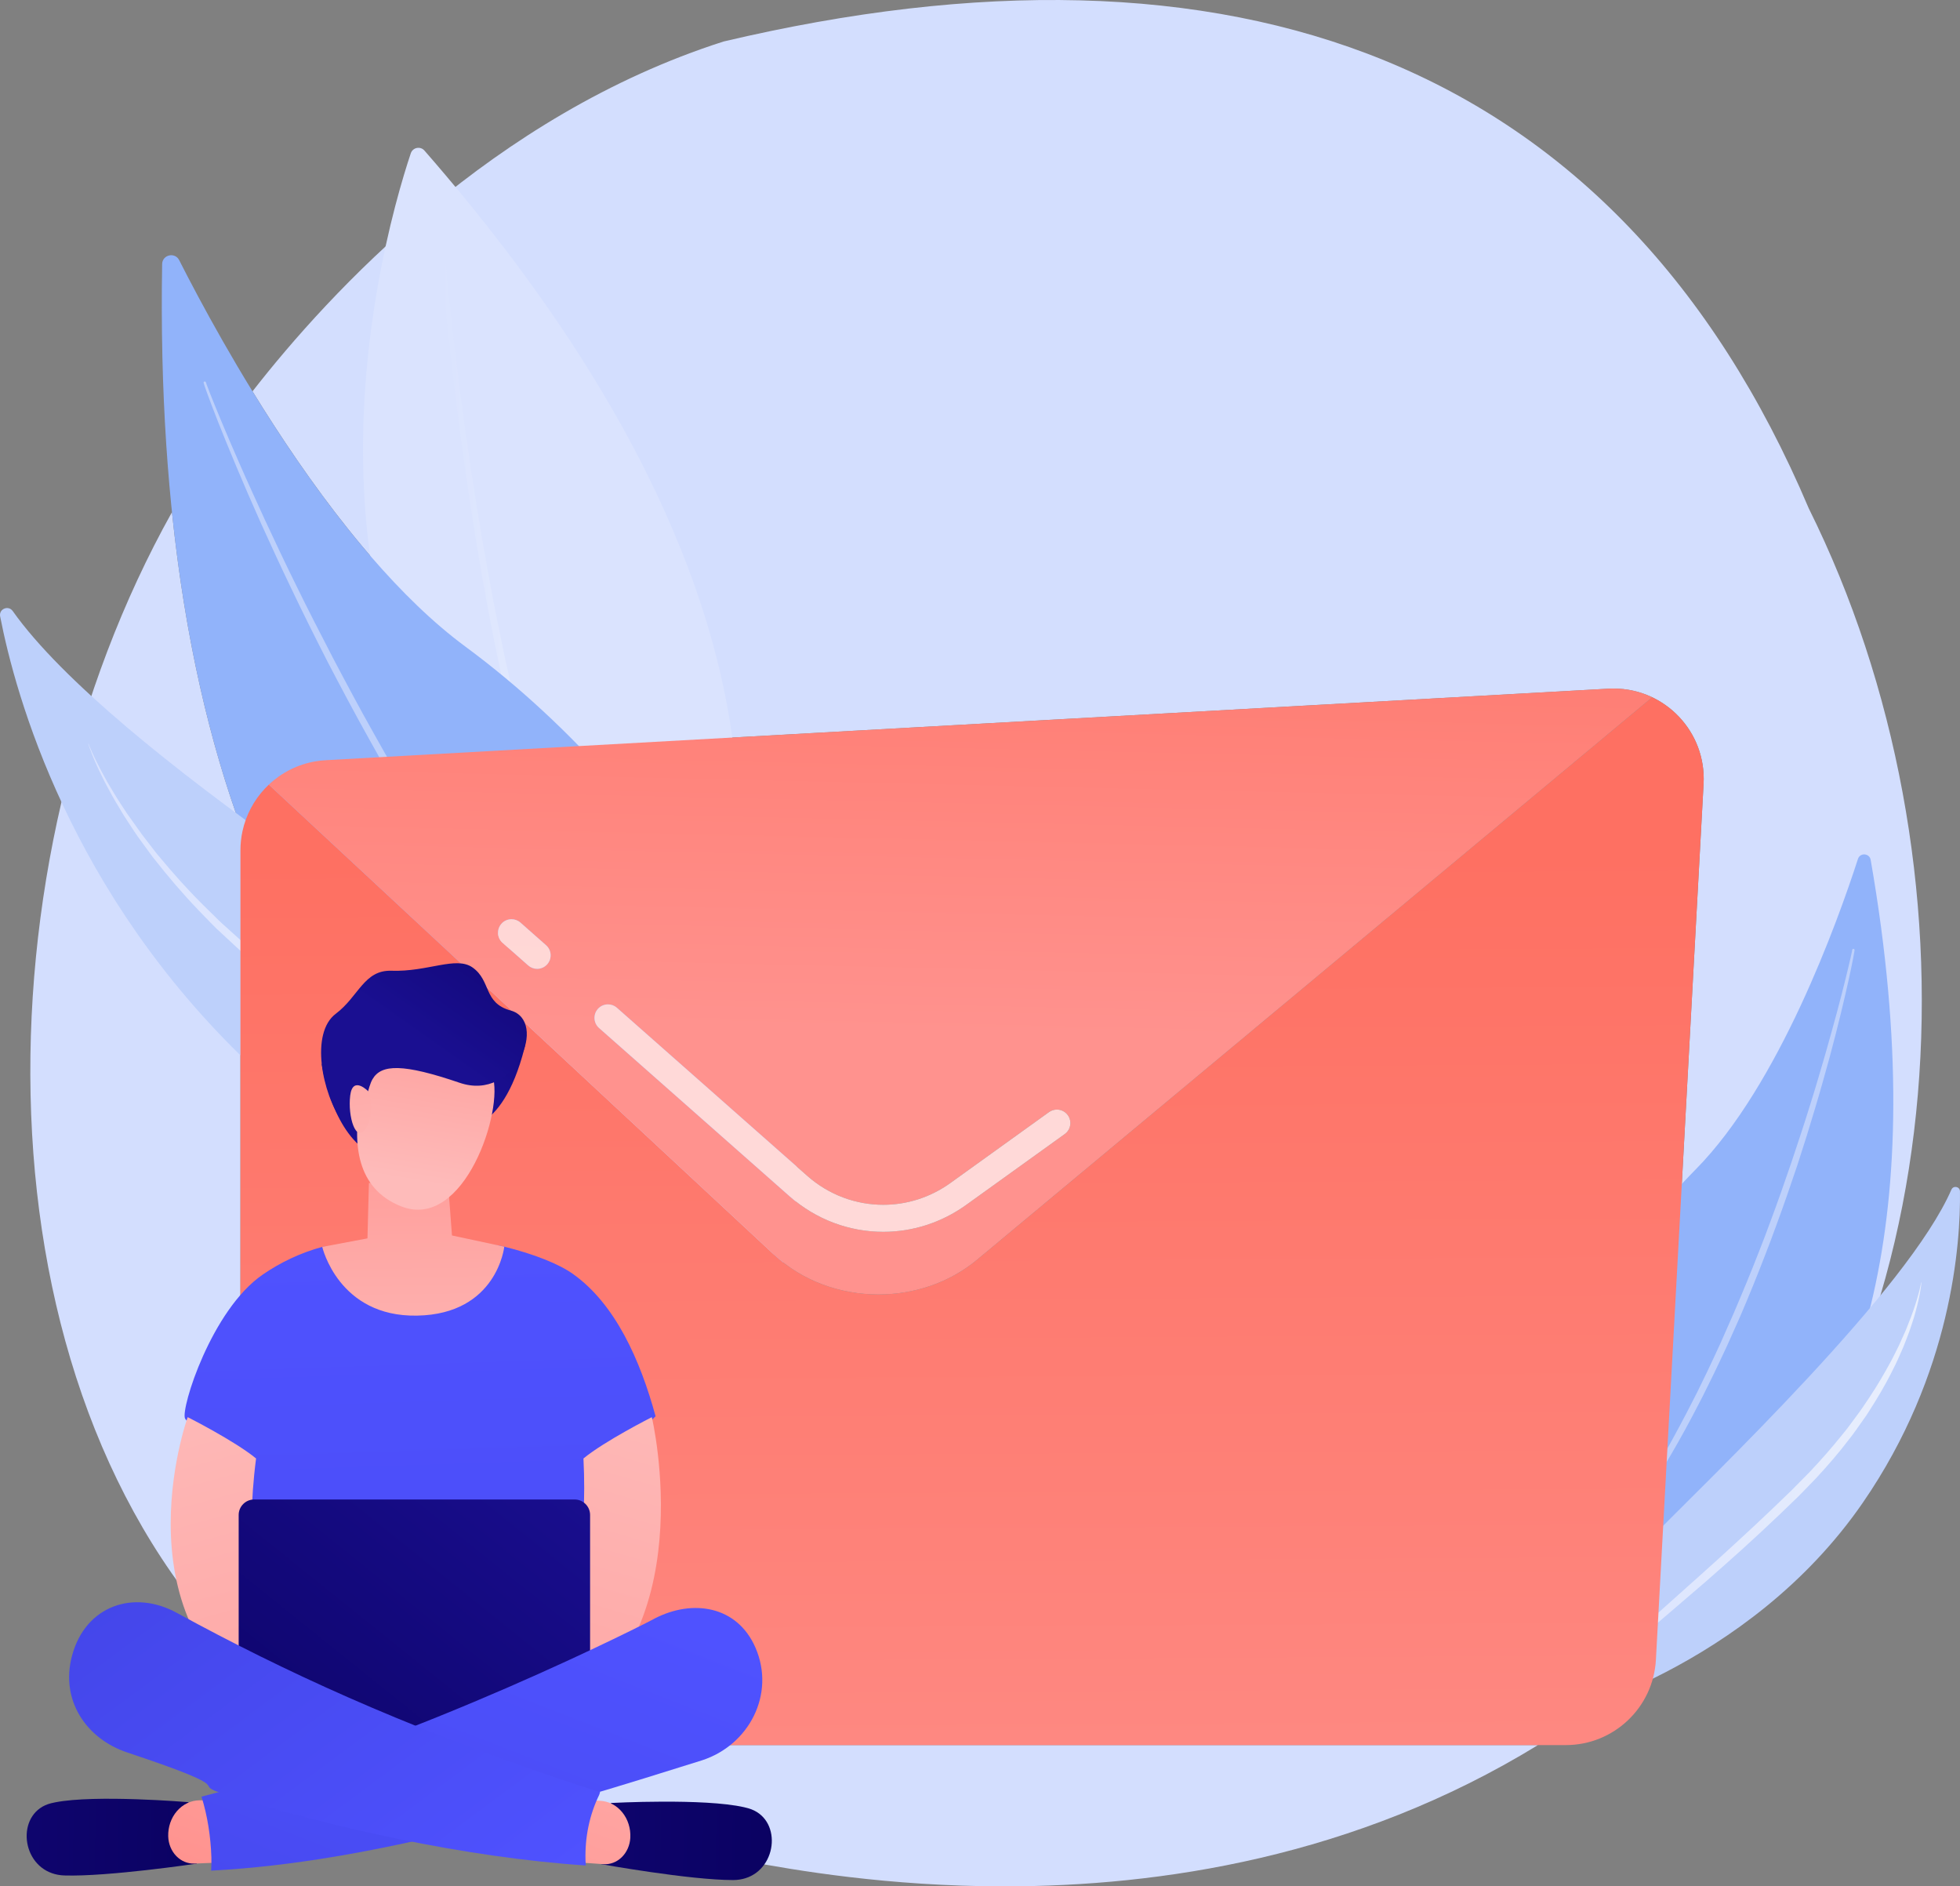
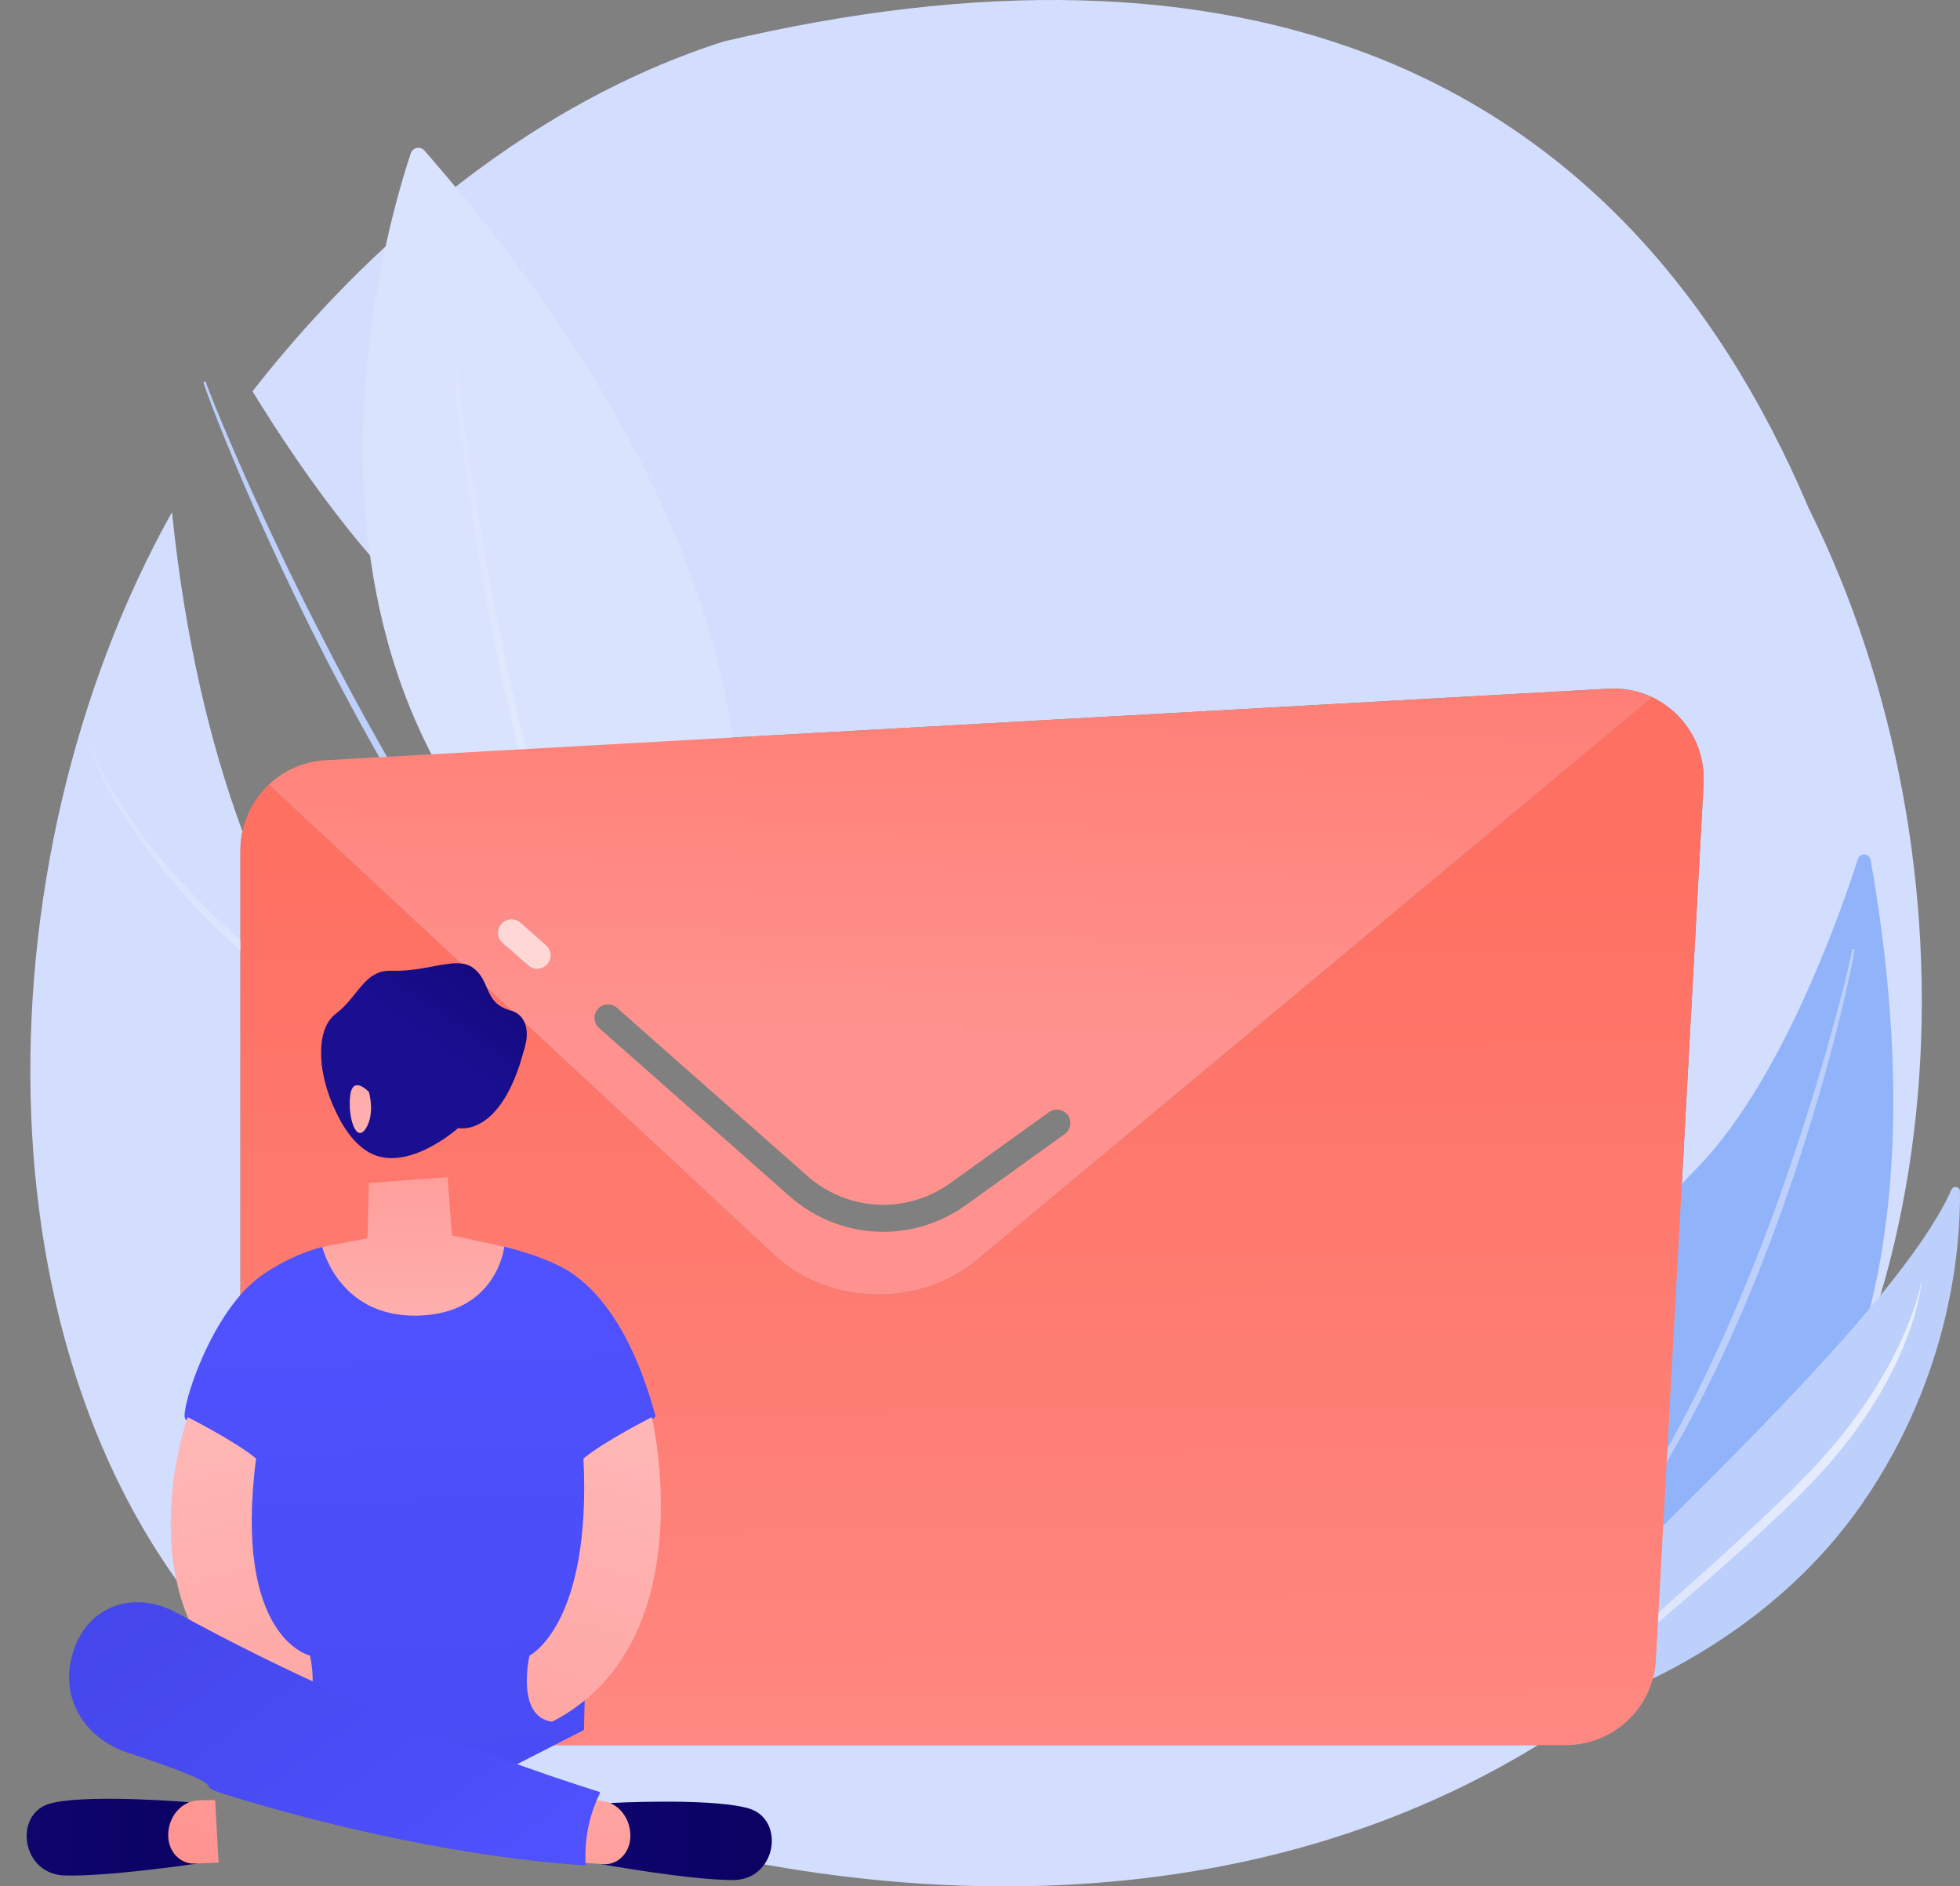
<svg xmlns="http://www.w3.org/2000/svg" xmlns:xlink="http://www.w3.org/1999/xlink" xml:space="preserve" width="973.616mm" height="936.799mm" style="shape-rendering:geometricPrecision; text-rendering:geometricPrecision; image-rendering:optimizeQuality; fill-rule:evenodd; clip-rule:evenodd" viewBox="0 0 14634.51 14081.11">
  <rect x="0" y="0" width="14634.51" height="14081.11" fill="#808080" stroke="none" />
  <defs>
    <style type="text/css">  .fil0 {fill:#D3DEFE} .fil1 {fill:#91B3FA;fill-rule:nonzero} .fil2 {fill:#BDD0FB;fill-rule:nonzero} .fil6 {fill:url(#id0)} .fil3 {fill:url(#id1)} .fil22 {fill:url(#id2)} .fil7 {fill:url(#id3)} .fil17 {fill:url(#id4)} .fil5 {fill:url(#id5)} .fil25 {fill:url(#id6)} .fil24 {fill:url(#id7)} .fil11 {fill:url(#id8)} .fil8 {fill:url(#id9)} .fil19 {fill:url(#id10)} .fil15 {fill:url(#id11)} .fil18 {fill:url(#id12)} .fil20 {fill:url(#id13)} .fil16 {fill:url(#id14)} .fil23 {fill:url(#id15)} .fil12 {fill:url(#id16)} .fil9 {fill:url(#id17)} .fil10 {fill:url(#id18)} .fil13 {fill:url(#id19)} .fil21 {fill:url(#id20)} .fil14 {fill:url(#id21)} .fil4 {fill:url(#id22)}  </style>
    <linearGradient id="id0" gradientUnits="userSpaceOnUse" x1="659.16" y1="7539.48" x2="5584.66" y2="7539.48">
      <stop offset="0" style="stop-opacity:1; stop-color:#DAE3FE" />
      <stop offset="1" style="stop-opacity:1; stop-color:#E9EFFD" />
    </linearGradient>
    <linearGradient id="id1" gradientUnits="userSpaceOnUse" xlink:href="#id0" x1="11776.52" y1="11136.97" x2="14346.53" y2="11136.97"> </linearGradient>
    <linearGradient id="id2" gradientUnits="userSpaceOnUse" x1="3100.56" y1="10580.37" x2="3070.3" y2="7975.03">
      <stop offset="0" style="stop-opacity:1; stop-color:#FEBBBA" />
      <stop offset="1" style="stop-opacity:1; stop-color:#FF928E" />
    </linearGradient>
    <linearGradient id="id3" gradientUnits="userSpaceOnUse" x1="7232.37" y1="6386.94" x2="7285.23" y2="15441.56">
      <stop offset="0" style="stop-opacity:1; stop-color:#FE7062" />
      <stop offset="0.541" style="stop-opacity:1; stop-color:#FE8178" />
      <stop offset="1" style="stop-opacity:1; stop-color:#FF928E" />
    </linearGradient>
    <linearGradient id="id4" gradientUnits="userSpaceOnUse" xlink:href="#id2" x1="5300.59" y1="11507.84" x2="4000.27" y2="15037.38"> </linearGradient>
    <linearGradient id="id5" gradientUnits="userSpaceOnUse" xlink:href="#id0" x1="3284.29" y1="4471.26" x2="4463.84" y2="4471.26"> </linearGradient>
    <linearGradient id="id6" gradientUnits="userSpaceOnUse" xlink:href="#id2" x1="2753.02" y1="8934.3" x2="2539.7" y2="6851.2"> </linearGradient>
    <linearGradient id="id7" gradientUnits="userSpaceOnUse" x1="4275.42" y1="6119.08" x2="3113.21" y2="7762.16">
      <stop offset="0" style="stop-opacity:1; stop-color:#09005D" />
      <stop offset="1" style="stop-opacity:1; stop-color:#1A0F91" />
    </linearGradient>
    <linearGradient id="id8" gradientUnits="userSpaceOnUse" xlink:href="#id7" x1="4393.21" y1="6373.75" x2="3225.31" y2="7836.07"> </linearGradient>
    <linearGradient id="id9" gradientUnits="userSpaceOnUse" x1="7228.18" y1="3049.62" x2="7122.27" y2="7709.32">
      <stop offset="0" style="stop-opacity:1; stop-color:#FE7062" />
      <stop offset="1" style="stop-opacity:1; stop-color:#FF928E" />
    </linearGradient>
    <linearGradient id="id10" gradientUnits="userSpaceOnUse" xlink:href="#id2" x1="2676.11" y1="10436.56" x2="1370.27" y2="13977.02"> </linearGradient>
    <linearGradient id="id11" gradientUnits="userSpaceOnUse" xlink:href="#id7" x1="1289.01" y1="14326.63" x2="4207.07" y2="10693.36"> </linearGradient>
    <linearGradient id="id12" gradientUnits="userSpaceOnUse" xlink:href="#id7" x1="2164.78" y1="13741.67" x2="-4065.12" y2="13668.13"> </linearGradient>
    <linearGradient id="id13" gradientUnits="userSpaceOnUse" x1="4080.88" y1="11700.2" x2="1805.39" y2="17534.27">
      <stop offset="0" style="stop-opacity:1; stop-color:#4F52FF" />
      <stop offset="1" style="stop-opacity:1; stop-color:#4042E2" />
    </linearGradient>
    <linearGradient id="id14" gradientUnits="userSpaceOnUse" xlink:href="#id7" x1="6381.98" y1="13768.59" x2="170.22" y2="13693.13"> </linearGradient>
    <linearGradient id="id15" gradientUnits="userSpaceOnUse" xlink:href="#id2" x1="3174.25" y1="8834.3" x2="3450.14" y2="7144.72"> </linearGradient>
    <linearGradient id="id16" gradientUnits="userSpaceOnUse" xlink:href="#id13" x1="3105.29" y1="9220.09" x2="3445.68" y2="19500.26"> </linearGradient>
    <linearGradient id="id17" gradientUnits="userSpaceOnUse" x1="7220.12" y1="3049.62" x2="7114.96" y2="7709.32">
      <stop offset="0" style="stop-opacity:1; stop-color:#FFCDC8" />
      <stop offset="1" style="stop-opacity:1; stop-color:#FFD9D8" />
    </linearGradient>
    <linearGradient id="id18" gradientUnits="userSpaceOnUse" xlink:href="#id17" x1="7043.16" y1="3049.62" x2="6943.16" y2="7709.32"> </linearGradient>
    <linearGradient id="id19" gradientUnits="userSpaceOnUse" xlink:href="#id2" x1="1462.86" y1="10145.45" x2="2969.3" y2="15638.02"> </linearGradient>
    <linearGradient id="id20" gradientUnits="userSpaceOnUse" xlink:href="#id13" x1="3590.58" y1="14503.65" x2="537.41" y2="10395.73"> </linearGradient>
    <linearGradient id="id21" gradientUnits="userSpaceOnUse" xlink:href="#id2" x1="4841.92" y1="10133.62" x2="3237.89" y2="15626.2"> </linearGradient>
    <linearGradient id="id22" gradientUnits="userSpaceOnUse" xlink:href="#id0" x1="8411.07" y1="11129.43" x2="9865.2" y2="11129.43"> </linearGradient>
  </defs>
  <g id="Слой_x0020_1">
    <path class="fil0" d="M7499.73 14081.11c-869.64,0 -1567.88,-121.32 -1929.62,-188.67 -1100.79,-204.84 -2066.66,-362.28 -2922.88,-865.92l8836.04 0c-1370.3,840.15 -2828.09,1054.59 -3983.54,1054.59zm4864.32 -1691.64c0,-0.11 0,-0.27 0,-0.38l355.91 -6538.51c21.05,-388.21 -288.72,-710.82 -672.25,-710.82 -6.44,0 -12.74,0.11 -19.18,0.31 -6.44,0.16 -12.87,0.43 -19.18,0.81l0 0 -7686.65 428.4c-266.34,-273.46 -552.21,-524.49 -846.99,-741.95 -614.78,-453.64 -1179.43,-1236.58 -1590.37,-1906.07 572.86,-734.88 1795.69,-2061.42 3517.51,-2611.5 3789.32,-893.78 6671,110.43 8102.41,3485.04 1309.77,2633.4 1147.51,6257.95 -855.17,8322.16 -98.3,101.34 -193.91,191.54 -286.04,272.51zm-10568.73 -27.68c-2013.97,-2031.81 -1982.77,-5905.71 -511.26,-8538.72 97.48,940.52 283.36,1726.21 526.22,2382.63 -9.83,45.81 -15.02,93.37 -15.02,142.05l0 6004.7c0,3.12 0.03,6.21 0.07,9.33z" />
    <path class="fil1" d="M13967.51 6418.44c-8.72,-50.22 -79.25,-55.36 -94.94,-6.79 -151.94,469.28 -588.98,1687.46 -1212.15,2318.36 -1014.75,1027.29 -1730.59,2732.29 -1143.09,3653.41 0,0 3405.39,-488.05 2450.18,-5964.98z" />
    <path class="fil2" d="M13847.22 7092.61c0,0 -0.8,5.1 -2.15,14.9 -1.74,9.87 -4.29,25.25 -8.05,43.86 -7.24,37.75 -18.37,92.89 -33.79,162.84 -31.11,139.77 -77.78,338.94 -141.61,576.02 -32.59,118.36 -68.12,246.47 -108.49,381.21 -39.83,134.89 -84.08,276.48 -131.69,422.41 -48.95,145.45 -100.31,295.56 -156.23,446.75 -13.95,37.8 -27.76,75.77 -41.84,113.84 -14.62,37.91 -29.1,75.89 -43.72,113.96 -28.7,76.34 -59.94,152.13 -90.25,228.17 -30.44,76.04 -62.76,151.28 -94.54,226.42 -33.26,74.49 -66.38,148.68 -99.24,222.29 -34.6,72.91 -67.72,145.77 -102.59,216.66 -17.43,35.48 -34.87,70.69 -52.17,105.63 -17.16,35.05 -34.33,69.68 -52.43,103.62 -70.27,136.6 -141.21,267.2 -212.69,388.57 -70.81,121.75 -142.01,234.42 -208.8,337.56 -34.33,50.96 -67.32,99.8 -98.7,146.25 -32.05,45.92 -64.24,88.28 -93.47,128.75 -14.75,20.09 -29.1,39.56 -42.91,58.37 -14.48,18.29 -28.43,35.95 -41.84,52.92 -26.82,33.89 -51.36,65.07 -73.62,93.17 -45.33,55.46 -83.14,97.31 -107.95,126.58 -25.21,28.99 -38.49,44.48 -38.49,44.48 -3.22,3.71 -8.85,4.08 -12.47,0.9 -3.62,-3.07 -4.02,-8.49 -1.21,-12.14l0.27 -0.32c0,0 12.87,-15.9 36.74,-45.77 23.74,-30 59.54,-73.11 103.39,-129.42 21.32,-28.59 44.92,-60.25 70.67,-94.66 12.87,-17.23 26.28,-35.16 40.1,-53.76 13.28,-19.04 26.95,-38.82 41.17,-59.23 28.16,-40.94 58.6,-84.09 89.58,-130.33 30.44,-46.72 62.36,-95.83 95.75,-147.06 64.77,-103.71 133.57,-216.82 202.09,-339.14 68.39,-122.13 138.53,-252.19 207.73,-388.48 17.83,-33.83 34.87,-68.41 51.63,-103.39 17.03,-34.89 34.2,-70 51.36,-105.36 34.33,-70.79 66.92,-143.54 100.85,-216.25 32.32,-73.43 65.04,-147.51 97.76,-221.86 30.98,-75.03 64.24,-149.52 94.68,-225.2 30.58,-75.62 61.96,-150.92 90.92,-226.85 14.75,-37.87 29.5,-75.67 44.12,-113.32 14.08,-37.91 28.3,-75.67 42.24,-113.26 56.46,-150.44 108.35,-299.81 157.84,-444.58 48.54,-145.08 95.48,-285.38 136.78,-419.44 42.24,-133.78 79.52,-261.1 113.72,-378.7 33.12,-117.88 64.1,-225.79 89.58,-322.03 25.88,-96.03 47.07,-180.18 64.24,-249.48 16.9,-69.42 30.31,-123.98 38.49,-161.26 3.89,-18.34 6.97,-32.45 9.12,-41.95 1.74,-9.71 2.55,-14.68 2.55,-14.68l0.13 -1.01c0.94,-4.77 5.5,-7.95 10.19,-7.11 4.83,0.84 7.91,5.24 7.24,9.91z" />
    <path class="fil2" d="M11611.2 12811.14c0,0 11.4,-620.14 634.17,-1249.36 577.98,-583.81 1998.66,-1934.66 2324.93,-2681.49 14.48,-33.08 63.56,-23.43 63.97,12.69 4.96,387.25 -59,1358.11 -725.76,2324.73 -859.86,1246.53 -2297.3,1593.44 -2297.3,1593.44z" />
    <path class="fil3" d="M14346.61 9574.2c0,0 -1.21,16.01 -5.9,45.86 -2.28,14.9 -5.36,33.24 -9.79,54.67 -3.89,21.58 -9.92,45.97 -16.76,73.33 -6.17,27.59 -15.56,57.27 -24.68,90.1 -9.66,32.6 -22.26,67.13 -34.6,104.51 -13.81,36.76 -28.56,76 -45.33,116.83 -18.24,40.14 -35.67,83.18 -57.13,126.62 -41.97,87.29 -91.99,179.82 -150.46,274.25 -29.91,46.71 -58.6,96.25 -93.47,143.13 -34.06,47.28 -66.78,97.29 -105.14,144.17 -73.09,96.82 -155.42,191.31 -241.79,284.81 -44.39,45.65 -88.24,92.05 -133.83,137.96 -46,44.33 -92.13,88.78 -138.39,133.26 -93.34,88.35 -187.07,176.53 -280.94,261.2 -94.01,84.69 -187.21,167.09 -277.86,246.32 -91.19,78.37 -179.56,154.08 -263.24,225.89 -83.55,71.8 -163.34,138.77 -235.08,202.35 -72.28,63.2 -137.45,121.95 -193.64,175.67 -28.16,26.83 -53.24,53.08 -77.11,76.77 -23.07,24.45 -43.58,47.47 -62.36,67.99 -35.54,42.69 -64.24,75.98 -80.6,100.8 -17.43,24.23 -26.69,37.12 -26.69,37.12l-0.54 0.58c-2.82,3.93 -8.32,4.83 -12.2,1.96 -3.89,-2.7 -4.83,-7.95 -2.28,-11.87 0,0 8.58,-13.64 24.81,-39.25 15.56,-26.19 41.84,-62.03 76.17,-107.05 18.24,-21.63 38.09,-45.86 60.35,-71.69 23.07,-24.97 47.34,-52.7 74.56,-81.03 54.71,-56.47 117.07,-119.42 188.01,-184.79 70.4,-65.97 147.78,-136.02 229.85,-209.56 82.21,-73.45 168.84,-150.92 258.42,-230.99 89.58,-80.06 181.57,-163.27 274.24,-248.69 46.27,-42.79 92.8,-85.95 139.6,-129.27 46.4,-43.69 92.8,-87.54 139.33,-131.41 46.13,-44.53 92.26,-89.08 138.26,-133.46 44.52,-45.07 88.91,-89.93 132.76,-134.48 85.96,-91.15 167.49,-183.73 241.92,-276.95 38.76,-45.39 71.88,-93.8 106.48,-139.63 35.14,-45.55 64.91,-93.12 96.02,-138.14 60.75,-90.99 112.38,-180.65 158.24,-264.54 22.93,-41.84 42.11,-83.46 61.96,-122.27 18.1,-39.56 35.14,-77.27 50.82,-112.85 29.5,-71.91 53.51,-135.43 70.54,-188.67 8.58,-26.62 15.96,-50.48 21.59,-71.42 6.3,-20.89 10.59,-38.82 14.08,-53.45 7.11,-29.11 9.66,-44.97 9.66,-44.97 0.13,-0.58 0.67,-1.01 1.21,-0.9 0.54,0.05 1.07,0.63 0.94,1.17z" />
    <path class="fil4" d="M3067.09 1144.54c-224.57,671.99 -1371.5,4636.47 2155.37,6380.98 0,0 1426.94,-2415.57 -2053.45,-6401.63 -30.44,-34.87 -87.27,-23.33 -101.92,20.65z" />
    <path class="fil5" d="M3313.56 1819.08c0,0 27.37,338.07 88.61,843.23 15.21,126.32 32.67,262.97 52.13,407.4 19.73,144.43 40.94,296.63 65.05,453.75 23.55,157.24 49.95,319.32 77.74,483.92 14.43,82.19 29.01,165.02 43.65,248.17 15.64,82.98 30.43,166.45 46.87,249.59 16.49,83.09 32.24,166.39 49.84,248.96 17.02,82.67 34.2,164.97 52.61,246.3 9.01,40.73 17.97,81.24 26.93,121.59 9.44,40.24 18.88,80.23 28.21,120.05 18.18,79.64 38.07,157.92 57.37,234.92 77.79,307.86 161.31,592.25 242.87,832.35 19.51,60.4 40.61,117.3 60.35,171.6 9.86,27.14 19.46,53.61 28.72,79.27 9.66,25.61 19.74,50.17 29.13,74.13 19.14,47.67 36.05,92.8 53.55,133.69 17.77,40.77 34.05,78.21 48.73,112.04 7.42,16.91 14.38,32.92 20.95,47.94 7.16,14.79 13.79,28.63 19.99,41.52 12.4,25.81 22.96,47.71 31.49,65.48 17.12,35.58 26.26,54.57 26.26,54.57l0.63 1.33c8.44,17.54 1.06,38.65 -16.5,47.08 -17.55,8.49 -38.65,1.06 -47.08,-16.5l-0.11 -0.21c0,0 -9.12,-19.35 -26.24,-55.63 -8.59,-18.08 -19.14,-40.44 -31.5,-66.75 -6.19,-13.14 -12.89,-27.25 -19.99,-42.31 -6.52,-15.27 -13.52,-31.55 -20.89,-48.73 -14.63,-34.36 -30.8,-72.37 -48.46,-113.85 -17.39,-41.52 -34.14,-87.17 -53.18,-135.54 -9.28,-24.29 -19.3,-49.2 -28.79,-75.08 -9.23,-26.03 -18.72,-52.75 -28.42,-80.22 -19.46,-54.89 -40.35,-112.47 -59.5,-173.39 -80.38,-242.55 -162.21,-529.1 -237.98,-838.83 -18.83,-77.47 -38.18,-156.16 -55.84,-236.23 -9.07,-39.98 -18.24,-80.22 -27.41,-120.62 -8.65,-40.51 -17.34,-81.29 -26.1,-122.18 -17.81,-81.76 -34.41,-164.38 -50.91,-247.42 -17.02,-82.93 -32.18,-166.5 -48.09,-249.97 -15.85,-83.47 -30.07,-167.18 -45.07,-250.44 -14.05,-83.46 -28.05,-166.56 -41.95,-249.01 -26.51,-165.08 -51.8,-327.65 -74.18,-485.3 -22.96,-157.54 -43.06,-310.22 -61.71,-454.91 -18.47,-144.7 -34.89,-281.75 -49.21,-408.34 -57.48,-506.1 -82.35,-844.98 -82.35,-844.98 -0.63,-8.32 5.51,-15.42 13.79,-16.09 8.17,-0.67 15.33,5.5 16.01,13.68z" />
-     <path class="fil1" d="M1210.61 1971.42c1.18,-70 95.65,-91.99 127.32,-29.5 306.07,604 1158.29,2162.72 2137.79,2885.42 1594.88,1176.7 2928.8,3336.2 2328.65,4710.39 0,0 -4721.8,63.94 -4593.76,-7566.31z" />
    <path class="fil2" d="M1537.67 2854.61c0,0 2.24,6.57 6.6,19.45 4.84,12.47 11.36,30.71 21.16,55.25 18.84,48.95 48.26,120.29 85.61,210.94 37.87,90.52 84.15,200.18 139.41,325.16 54.58,125.24 119.06,265.28 188.92,418.16 71.09,152.41 148.49,317.31 233.95,489.92 84.43,173.18 177.52,353.73 274.1,540.34 97.88,185.92 199.97,377.55 308.43,569.67 27.03,48.03 54.19,96.28 81.44,144.66 27.89,48.03 55.84,96.19 83.89,144.44 55.41,96.88 113.96,192.38 171.54,288.47 57.42,96.19 118.24,190.25 176.47,285.44 59.92,94.13 120.01,187.61 180.08,280.09 61.66,91.31 121.32,183.05 183.1,271.7 30.91,44.28 61.71,88.29 92.26,131.98 15.21,21.84 30.48,43.6 45.65,65.28 15.54,21.42 31.07,42.68 46.51,63.9 31.02,42.36 61.77,84.36 92.21,125.99 15.27,20.73 30.44,41.41 45.55,61.98 15.58,20.25 31.07,40.35 46.45,60.4 62.2,79.59 120.05,159.88 181.35,234.01 30.12,37.53 59.86,74.49 89.14,110.93 14.63,18.24 29.17,36.31 43.58,54.24 14.86,17.55 29.65,35 44.28,52.23 58.91,68.67 114.59,136.22 170.38,198.95 56.31,62.25 110.3,121.95 161.62,178.76 52.12,55.99 102.98,107.79 150.06,157.21 23.66,24.61 46.56,48.42 68.67,71.38 22.9,22.17 44.96,43.53 66.12,64.1 42.42,41.1 81.35,78.85 116.55,112.95 71.7,66.81 129.81,117.35 168.53,152.82 39.02,35.15 59.81,53.92 59.81,53.92l0.32 0.27c3.61,3.23 3.88,8.8 0.63,12.46 -3.23,3.55 -8.69,3.88 -12.3,0.8 0,0 -21.32,-18.25 -61.41,-52.45 -39.67,-34.59 -99.58,-83.52 -172.66,-149.27 -36.01,-33.51 -75.82,-70.63 -119.2,-111.04 -21.63,-20.21 -44.23,-41.21 -67.65,-63.06 -22.65,-22.58 -46.09,-46.02 -70.32,-70.2 -48.09,-48.73 -100.48,-99.53 -153.56,-155.05 -52.23,-56.36 -107.16,-115.65 -164.49,-177.48 -56.74,-62.36 -113.48,-129.38 -173.5,-197.68 -14.9,-17.18 -29.9,-34.46 -45.07,-51.91 -14.68,-17.82 -29.49,-35.79 -44.37,-53.88 -29.87,-36.26 -60.13,-73.02 -90.89,-110.28 -122.33,-149.54 -246.09,-311.48 -370.28,-481.7 -15.65,-21.2 -31.29,-42.52 -47.03,-63.95 -15.27,-21.68 -30.66,-43.48 -46.04,-65.32 -30.86,-43.76 -61.87,-87.81 -93.16,-132.09 -62.32,-88.71 -122.54,-180.5 -184.81,-271.92 -60.65,-92.48 -121.27,-186.07 -181.78,-280.25 -29.47,-47.57 -59.06,-95.19 -88.65,-142.85 -29.53,-47.73 -59.34,-95.4 -87.81,-143.81 -57.37,-96.57 -115.76,-192.6 -171.01,-289.9 -27.95,-48.46 -55.84,-96.88 -83.63,-145.09 -27.14,-48.61 -54.19,-97.08 -81.13,-145.34 -108.06,-192.96 -209.73,-385.4 -307.19,-572.04 -95.76,-187.55 -186.5,-369.76 -269.48,-544.05 -83.81,-173.82 -159.65,-339.8 -229.25,-493.2 -137.68,-307.4 -244.43,-567.06 -316.95,-749.68 -35.97,-91.46 -63.31,-163.6 -81.25,-213.22 -9.16,-24.41 -15.81,-44.39 -20.41,-57.26 -4.09,-13.01 -6.17,-19.85 -6.17,-19.85 -1.47,-4.56 1.11,-9.52 5.75,-11 4.57,-1.34 9.44,1.07 10.97,5.63l0.32 0.94z" />
-     <path class="fil2" d="M5879.34 9644.51c0,0 -214.64,-946.68 -1369.14,-1712.97 -1071.13,-710.97 -3677.59,-2329.45 -4415.08,-3370.13 -32.67,-46.08 -104.81,-15.7 -94.03,39.76 115.57,595.01 522.13,2062.41 1851.2,3331.75 1713.89,1636.93 4027.06,1711.58 4027.06,1711.58z" />
+     <path class="fil2" d="M5879.34 9644.51z" />
    <path class="fil6" d="M661.15 5552.73c0,0 8.56,23.66 28.04,66.33 9.66,21.43 21.78,47.73 37.44,78.01 7.8,15.11 15.57,31.66 24.81,48.84 9.31,17.18 19.2,35.38 29.66,54.62 20.12,38.92 46.24,79.91 72.85,125.45 27.01,45.29 59.5,92.33 92.36,143.6 34.91,50.01 72.76,102.66 112.62,158.13 20.87,27.03 42.26,54.82 64.15,83.25 22.14,28.21 43.52,58.07 68.33,86.21 95.55,115.44 203.42,237.03 325.18,358.04 30.63,30.01 61.66,60.49 93.09,91.36 15.97,15.11 30.92,31.5 47.75,46.13 16.55,14.9 33.19,29.9 49.93,45.02 33.47,30.12 67.29,60.61 101.45,91.42 17.3,15.11 33.73,31.39 51.97,45.77 17.97,14.68 36.02,29.42 54.15,44.21 143.46,120.32 298.12,236.77 458.95,349.76 81.76,54.51 163.84,110.35 246.77,164.76 84.55,53.35 169.44,106.95 254.27,160.51 85.38,52.5 170.7,104.93 255.71,157.22 85.53,51.5 170.74,102.76 255.26,153.67 84.94,50.22 169.26,100.07 252.51,149.27 83.68,48.57 166.34,96.57 247.69,143.7 163,93.97 320.6,184.75 470.03,270.81 149.47,86.21 291,167.47 420.22,245.3 129.81,76.68 245.94,152.25 347.91,220.44 50.91,34.25 97.14,68.55 140.62,99.1 42.36,32.08 80.61,62.57 115.5,89.57 67.17,57.32 119.35,103.08 151.59,137.86 33.3,33.62 51.01,51.6 51.01,51.6 3.45,3.45 3.39,9.01 -0.05,12.46 -3.39,3.34 -8.8,3.39 -12.24,0.16l-0.48 -0.47c0,0 -18.24,-17.08 -52.39,-49.05 -32.92,-33.26 -86.79,-76.09 -154.67,-130.87 -35.31,-25.83 -73.92,-54.94 -116.76,-85.53 -44.01,-29.11 -90.67,-61.78 -142.16,-94.45 -102.92,-65.32 -221.17,-135.74 -351.51,-210.61 -129.92,-75.51 -272.62,-154.36 -423.36,-238.1 -150.81,-83.83 -309.88,-172.17 -474.43,-263.59 -81.78,-46.67 -164.92,-94.13 -249.12,-142.16 -83.79,-48.79 -168.58,-98.1 -254.04,-147.83 -85.01,-50.54 -170.86,-101.23 -256.39,-153.31 -85.31,-52.39 -171.01,-105.04 -256.7,-157.65 -84.93,-53.49 -169.85,-107 -254.42,-160.29 -84.04,-55.52 -166.15,-112.42 -248.48,-167.99 -161.67,-115.18 -317.63,-233.31 -460.51,-357.4 -18.09,-15.17 -36.11,-30.33 -54.06,-45.39 -18.18,-14.79 -34.6,-31.5 -51.86,-47.03 -34.08,-31.55 -67.83,-62.84 -101.21,-93.8 -68.26,-60.29 -128.05,-126.58 -188.91,-188.25 -119.87,-125.18 -225.69,-250.6 -319.14,-369.44 -24.27,-28.94 -45.13,-59.65 -66.74,-88.65 -21.35,-29.15 -42.22,-57.69 -62.55,-85.48 -20.06,-28 -37.9,-56.47 -55.95,-83.68 -17.77,-27.36 -35.56,-53.55 -51.8,-79.59 -31.1,-52.97 -61.86,-101.49 -87.25,-148.1 -24.98,-46.87 -49.57,-88.98 -68.28,-128.9 -19.59,-39.45 -37.11,-74.61 -50.28,-106.22 -14.15,-31.12 -24.93,-58.11 -33.51,-80.11 -17.34,-43.86 -24.66,-67.88 -24.66,-67.88 -0.19,-0.58 0.12,-1.22 0.7,-1.38 0.55,-0.2 1.15,0.12 1.38,0.64z" />
    <path class="fil7" d="M11690.99 13026.52l-9221.62 0c-369.17,0 -669.02,-296.73 -674.05,-664.73 -0.04,-3.12 -0.07,-6.21 -0.07,-9.33l0 -6004.7c0,-48.68 5.19,-96.25 15.02,-142.05 52.37,-243.95 236.96,-439.98 477.09,-507.11l0.99 -0.28c3.17,-0.88 6.34,-1.74 9.53,-2.57 1.23,-0.32 2.46,-0.64 3.69,-0.96 2.43,-0.62 4.86,-1.23 7.3,-1.83 1.96,-0.48 3.92,-0.95 5.89,-1.41 1.86,-0.44 3.72,-0.87 5.58,-1.29 2.63,-0.59 5.26,-1.17 7.9,-1.73 1.26,-0.27 2.51,-0.54 3.77,-0.8 3.36,-0.69 6.72,-1.37 10.09,-2.01l1.5 -0.29c4.07,-0.77 8.16,-1.51 12.25,-2.2 -4.1,0.7 -8.18,1.43 -12.25,2.2l-1.5 0.29c-3.37,0.65 -6.74,1.32 -10.09,2.01l-3.77 0.8c-2.64,0.56 -5.27,1.14 -7.9,1.73 -1.86,0.42 -3.72,0.85 -5.58,1.29 -1.97,0.46 -3.93,0.93 -5.89,1.41 -2.44,0.6 -4.87,1.2 -7.3,1.83 -1.23,0.32 -2.46,0.64 -3.69,0.96 -3.18,0.84 -6.36,1.69 -9.53,2.57l-0.99 0.28c-106.55,29.84 -202.14,85.07 -280.13,158.56l3772.64 3508.59c212.27,197.36 495.53,296.94 779.34,296.99 263.8,0 528.03,-86 736.31,-259.46l5040.91 -4198.14c-84.92,-40.46 -179.4,-63.81 -279.18,-65.25l-0.41 -0.01c-3.13,-0.04 -6.26,-0.07 -9.41,-0.07 -5.4,0 -10.8,0.04 -16.2,0.18l-0.05 0 -0.55 0.02 -0.04 0 -0.26 0.01 -0.03 0 -0.27 0.01 -0.03 0 -0.27 0.01 -0.02 0 -0.28 0.01 -0.02 0 -0.28 0.01 -0.01 0 -0.29 0.01 -0.01 0 -0.3 0.01 0.3 -0.01 0.01 0 0.29 -0.01 0.01 0 0.28 -0.01 0.02 0 0.28 -0.01 0.02 0 0.27 -0.01 0.03 -0 0.27 -0.01 0.03 -0 0.26 -0.01 0.04 -0 0.55 -0.02 0.05 -0c5.5,-0.15 10.94,-0.23 16.47,-0.23 3.06,0 6.09,0.08 9.14,0.12l0.41 0.01c379.11,5.31 683.59,325.71 662.71,710.7l-355.91 6538.51c0,0.11 0,0.27 0,0.38 -19.58,357.34 -315.14,637.05 -673.06,637.05z" />
    <path class="fil8" d="M6559.2 9662.74c-283.8,-0.05 -567.06,-99.64 -779.34,-296.99l-3772.64 -3508.59c94.37,-88.92 214.51,-151.12 348.64,-173.93 24.89,-4.24 50.22,-7.11 76,-8.53l399.91 -22.33 57.74 -3.18 1433.19 -79.91 7686.65 -428.4 0 0c6.3,-0.38 12.74,-0.64 19.18,-0.81 6.3,-0.2 12.61,-0.25 18.91,-0.25 103.39,0 201.29,23.53 288.99,65.32l-5040.91 4198.14c-208.29,173.46 -472.51,259.46 -736.31,259.46zm-2019.78 -2165.37c-27.89,0 -55.63,11.5 -75.57,34.09 -36.8,41.73 -32.81,105.36 8.86,142.22l1421.47 1254.87c200.44,177 449.94,266.66 700.54,266.66 215.61,0 432.06,-66.38 618.82,-200.59l736.6 -529.42c45.18,-32.51 55.46,-95.44 23.01,-140.62 -19.73,-27.37 -50.53,-41.95 -81.88,-41.95 -20.36,0 -40.88,6.16 -58.75,18.92l-736.53 529.42c-151.33,108.7 -326.54,162.42 -501.15,162.42 -202.94,0 -405.02,-72.6 -567.33,-215.88l-1421.42 -1254.91c-19.15,-16.92 -42.95,-25.24 -66.66,-25.24zm-720.21 -635.79c-27.88,0 -55.61,11.5 -75.5,34.09 -36.87,41.73 -32.88,105.36 8.85,142.22l191.38 168.9c19.14,16.96 42.9,25.24 66.6,25.24 27.89,0 55.68,-11.51 75.57,-34.05 36.85,-41.73 32.87,-105.42 -8.86,-142.22l-191.31 -168.94c-19.2,-16.91 -43.01,-25.24 -66.72,-25.24z" />
-     <path class="fil9" d="M6594.72 9195.21c-250.6,0 -500.09,-89.66 -700.54,-266.66l-1421.47 -1254.87c-41.68,-36.85 -45.66,-100.48 -8.86,-142.22 19.94,-22.58 47.67,-34.09 75.57,-34.09 23.71,0 47.51,8.31 66.66,25.24l1421.42 1254.91c162.32,143.27 364.39,215.88 567.33,215.88 174.61,0 349.82,-53.72 501.15,-162.42l736.53 -529.42c17.87,-12.77 38.39,-18.92 58.75,-18.92 31.35,0 62.16,14.58 81.88,41.95 32.45,45.18 22.17,108.11 -23.01,140.62l-736.6 529.42c-186.75,134.21 -403.21,200.59 -618.82,200.59z" />
    <path class="fil10" d="M4010.54 7232.02c-23.7,0 -47.46,-8.27 -66.6,-25.24l-191.38 -168.9c-41.73,-36.85 -45.72,-100.48 -8.85,-142.22 19.89,-22.58 47.62,-34.09 75.5,-34.09 23.71,0 47.51,8.33 66.72,25.24l191.31 168.94c41.73,36.8 45.72,100.48 8.86,142.22 -19.89,22.54 -47.67,34.05 -75.57,34.05z" />
    <path class="fil11" d="M2698.28 7719.7c-4.63,8.76 -296.06,223.19 -296.06,223.19 0,0 64.36,460.44 325.71,642.25 287.3,199.87 693.12,-164.64 693.12,-164.64 0,0 322.92,76.77 494.62,-595.44 39.4,-154.24 -188.04,-167.29 -462.49,-138.88 -353.96,36.65 -754.9,33.51 -754.9,33.51z" />
    <path class="fil12" d="M1961.51 9514.48c135.65,-93.27 285.61,-163.58 444.62,-206.85 59.72,-16.23 382.15,77.47 581.48,72.91 273.62,-6.3 552.16,-130.82 777.68,-74.6 224.03,55.83 407.4,128.74 513.29,204.04 316.88,225.43 502.96,645.7 616.33,1061.97 -214.71,220.42 -484.87,318.36 -484.87,318.36l-49.95 2023.55 -1196.54 612.19 -1365.74 -685.64 48.92 -1977.51c0,0 -433.69,-201.97 -465.49,-275.42 -31.82,-73.49 197.65,-809.92 580.27,-1072.99z" />
    <path class="fil13" d="M1401.44 10578.62c0,0 -581.17,1611.2 744.11,2273.45 275.16,-36.58 169.33,-493.56 169.33,-493.56 0,0 -575.83,-127.42 -402.89,-1471.49 -159.22,-131.03 -510.54,-308.39 -510.54,-308.39z" />
    <path class="fil14" d="M4866.97 10578.62c0,0 399.92,1681.89 -744.07,2273.45 -275.2,-36.58 -169.37,-493.56 -169.37,-493.56 0,0 464.09,-228.55 402.9,-1471.49 159.25,-131.03 510.54,-308.39 510.54,-308.39z" />
-     <path class="fil15" d="M4290.46 12965.22l-2392.89 0c-63.52,0 -115.5,-51.96 -115.5,-115.49l0 -1541.05c0,-63.52 51.98,-115.49 115.5,-115.49l2392.89 0c63.52,0 115.49,51.96 115.49,115.49l0 1541.05c0,63.52 -51.96,115.49 -115.49,115.49z" />
    <path class="fil16" d="M5586.59 13498.09c-9.39,-2.66 -19.35,-5.15 -29.74,-7.52 -300.3,-68.94 -994.3,-31.87 -994.3,-31.87l-28.2 76.46 -46.78 379.94c0,0 660.92,119.15 986.71,118.88 33.26,-0.05 63.69,-5.04 91.42,-13.68 244.4,-76.03 273.35,-451.2 20.89,-522.21z" />
    <path class="fil17" d="M4363.12 13437.26l117.5 5.04c63.15,2.71 122.65,33.46 165.12,85.38 42.48,51.91 64.28,120.57 60.56,190.52 -2.98,55.79 -25.83,107.95 -63.58,144.98 -37.76,37.01 -87.23,55.77 -137.5,52.22l-179.82 -12.83 37.71 -465.31z" />
    <path class="fil18" d="M1432.48 13529.95l-26.32 -77.31c0,0 -692.84,-58.32 -994.73,1.38 -10.45,2.07 -20.46,4.24 -29.93,6.59 -254.11,63.26 -234.54,439.1 7.86,522.68 27.54,9.49 57.81,15.38 91.04,16.44 325.65,10.29 989.33,-88.51 989.33,-88.51l-37.24 -381.27z" />
    <path class="fil19" d="M1606.03 13437.38l-117.61 1.42c-63.18,0.75 -123.43,29.7 -167.16,80.23 -43.74,50.58 -67.28,118.56 -65.31,188.61 1.57,55.84 23.14,108.7 59.96,146.88 36.81,38.12 85.81,58.43 136.15,56.42l180.07 -7.25 -26.11 -466.31z" />
-     <path class="fil20" d="M5640.83 12299.38c-136.17,-313.44 -469.22,-364.29 -752.7,-217.78 -4.93,6.48 -1800.31,926.63 -3383.57,1329.9 45.34,145.29 68.63,299.92 73.73,451.9 0.91,33.82 0.34,67.23 -1.65,100.21 1214.13,-62.41 2531.85,-467.32 3664.16,-823.13 351.09,-113.26 550.95,-493.72 400.03,-841.1z" />
    <path class="fil21" d="M4371.76 13887.2c-4.77,-175.2 29.33,-338.26 102.19,-489.22 2.07,-6.95 4.56,-13.58 6.79,-20.42 -90.46,-28 -207.23,-65.91 -360.69,-117.98 -1124.26,-384.75 -1981.95,-773.23 -2800.53,-1220.45 -318,-173.72 -679.56,-57.33 -781.36,319 -90.88,335.87 108.68,622.64 411.55,723.44 906.13,301.5 434.34,217.78 730.28,313.02 794.76,245.77 1783.77,469.6 2693.64,530.74 -0.63,-12.73 -1.42,-25.45 -1.85,-38.12z" />
    <path class="fil22" d="M2406.13 9307.63c0,0 120.91,524 707.95,513.14 597.92,-10.93 651.21,-514.83 651.21,-514.83l-390.59 -83.57 -32.61 -435.19 -587.53 43.48 -10.87 413.45 -337.56 63.52z" />
-     <path class="fil23" d="M2889.46 7642.82c0,0 -565.91,1096.15 105.36,1362.09 473.52,187.61 770.36,-727.95 681.82,-975.9 -136.92,-383.37 -227.06,-337.88 -227.06,-337.88l-560.12 -48.3z" />
    <path class="fil24" d="M3812.8 7543.08c279.6,76.84 40.67,683.14 -380.26,539.76 -420.87,-143.4 -586.25,-141.26 -651.84,-25.72 -65.62,115.6 -79.7,526.02 -222.01,323.13 -156.03,-222.38 -243.02,-668.81 -51.72,-812.73 170.97,-128.59 210.86,-328.03 415.89,-321.13 272.19,9.17 482.7,-111.45 605.57,-24.45 141.1,99.96 78.69,264.61 284.38,321.13z" />
    <path class="fil25" d="M2754.81 8151.39c0,0 -120.69,-129.86 -140.02,26.62 -19.32,156.54 42.7,358.09 115.37,247.63 72.66,-110.5 24.65,-274.25 24.65,-274.25z" />
  </g>
</svg>